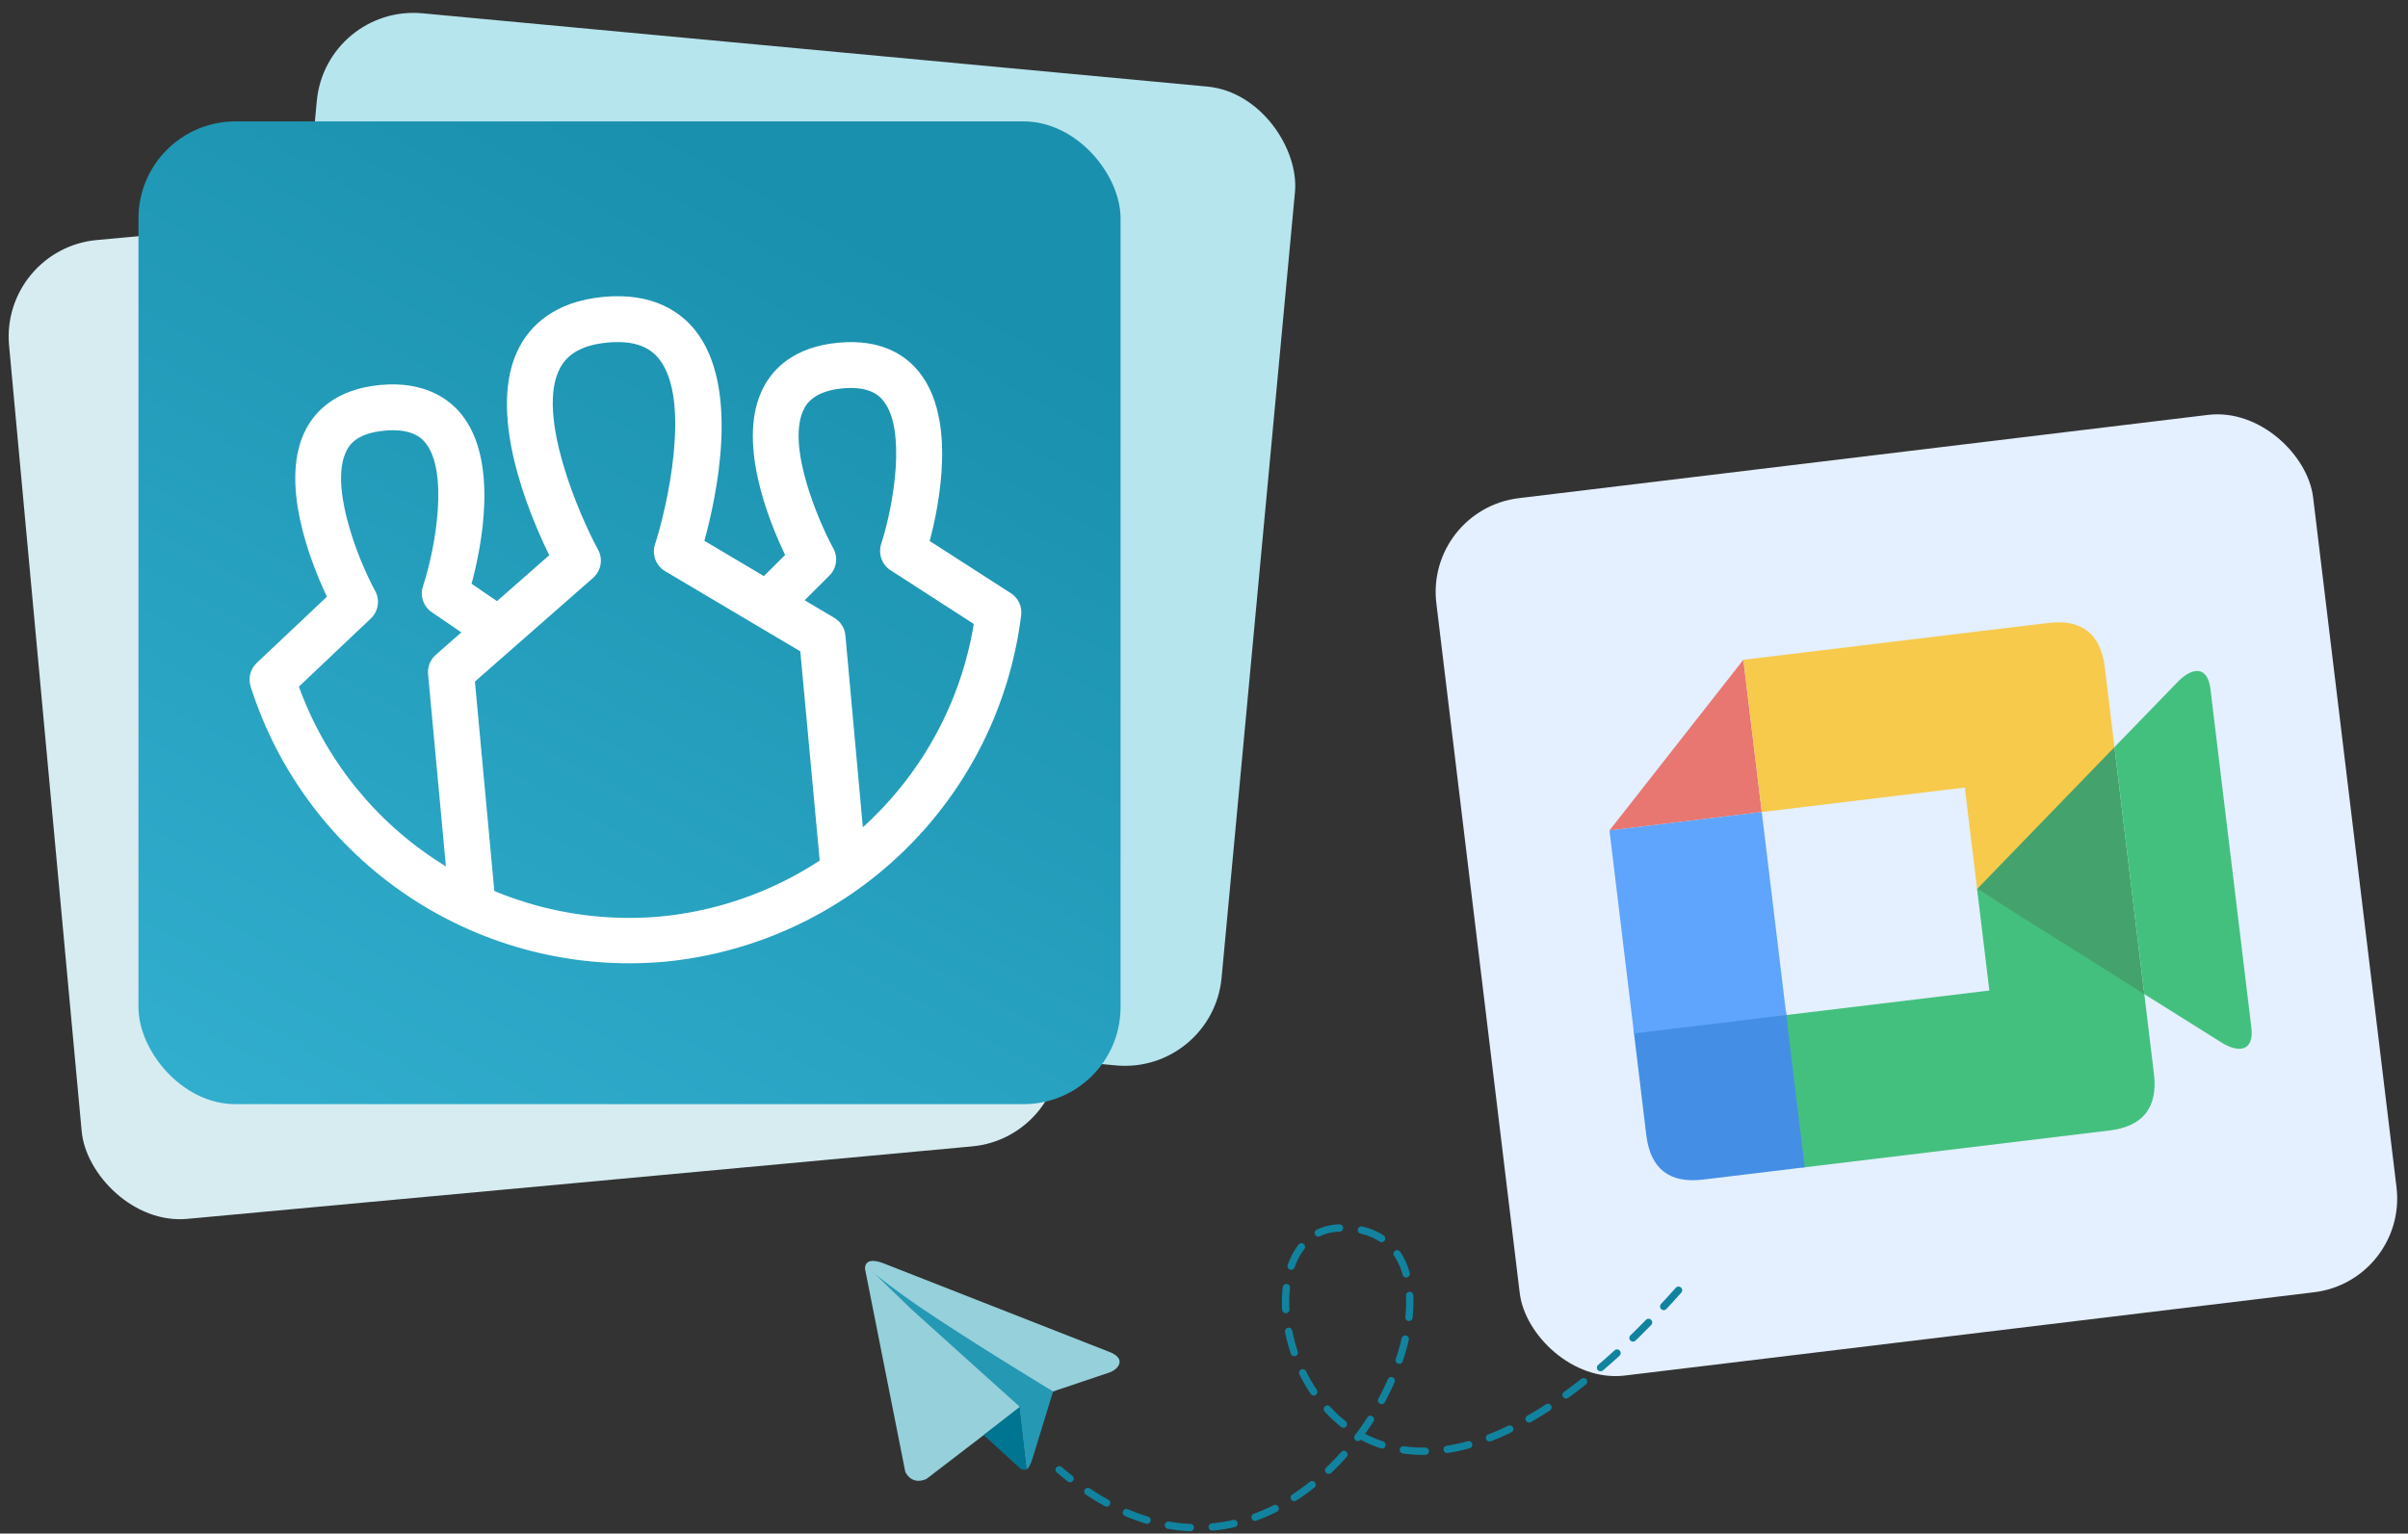
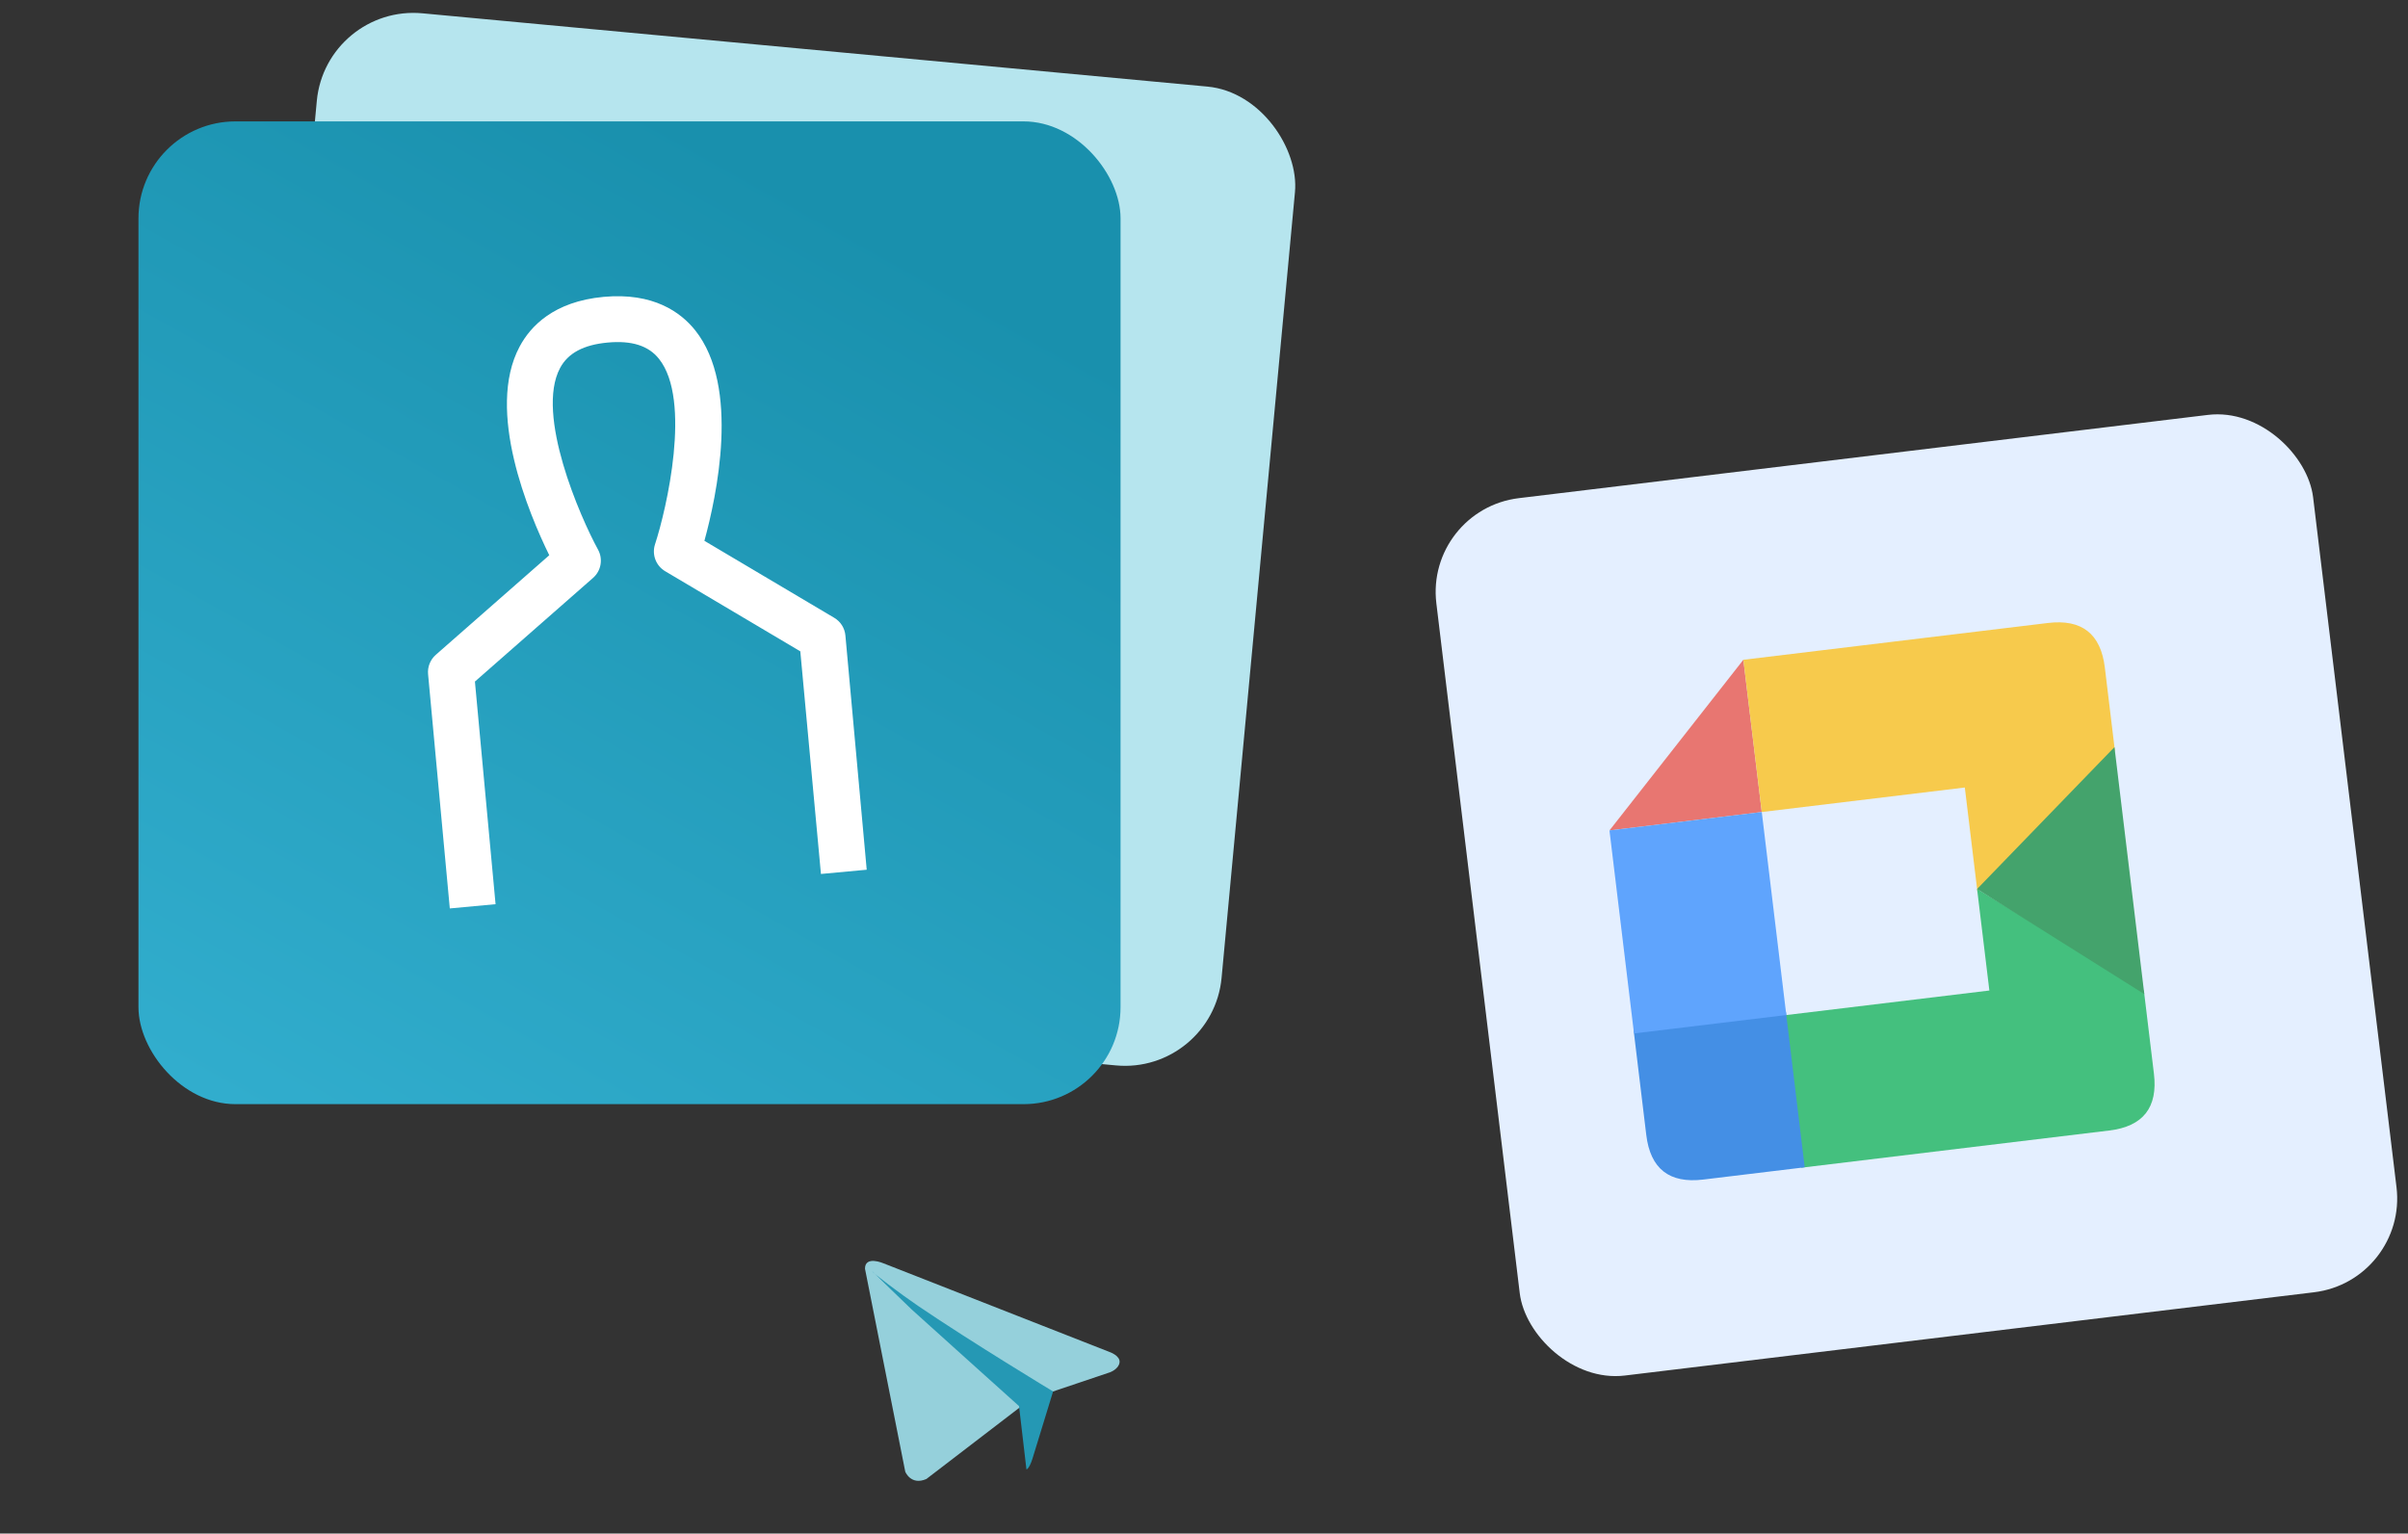
<svg xmlns="http://www.w3.org/2000/svg" width="416" height="265" viewBox="0 0 416 265" fill="none">
  <rect x="0" y="0" width="416" height="265" fill="#333333" stroke="none" />
  <rect width="152.536" height="152.679" rx="16.32" transform="matrix(0.993 -0.12 0.12 0.993 246.182 88.04)" fill="#E4EFFF" />
  <g opacity="0.7">
    <path d="M301.179 114.01L304.358 140.319L278.048 143.499" fill="#EA4335" />
    <path d="M301.179 114.01L304.358 140.32L339.438 136.081L341.628 154.205L365.359 129.686L363.628 115.361C362.922 109.515 359.645 106.945 353.799 107.651" fill="#FFBA00" />
    <path d="M311.191 201.78L308.012 175.47L343.677 171.161L341.557 153.621L370.375 171.197L372.106 185.521C372.813 191.368 370.243 194.645 364.396 195.351" fill="#00AC47" />
    <path d="M341.557 153.621L365.289 129.101L370.446 171.782" fill="#00832D" />
-     <path d="M365.289 129.101L376.366 117.678C378.749 115.314 381.38 114.996 381.875 119.089L388.94 177.555C389.434 181.648 386.803 181.966 383.925 180.237L370.446 171.782" fill="#00AC47" />
    <path d="M282.216 177.994L284.406 196.119C285.113 201.965 288.389 204.535 294.236 203.829L311.776 201.71L308.526 174.815" fill="#0066DA" />
    <path d="M278.048 143.499L304.358 140.32L308.597 175.4L282.287 178.579" fill="#2684FC" />
  </g>
-   <path d="M289.976 222.95C229.201 291.322 207.676 212.188 231.733 212.188C263.199 212.188 226.668 291.322 182.986 253.971" stroke="#11839F" stroke-width="1.266" stroke-linecap="round" stroke-dasharray="3.8 3.8" />
  <rect width="169.662" height="169.821" rx="16.759" transform="matrix(0.996 0.093 -0.093 0.996 56.29 0.741)" fill="#B6E5EE" />
-   <rect width="169.662" height="169.821" rx="16.759" transform="matrix(0.996 -0.092 0.092 0.996 0.027 43.02)" fill="#D6ECF1" />
  <rect width="169.662" height="169.821" rx="16.759" transform="matrix(1 0 -0 1 23.921 20.976)" fill="url(#paint0_linear_8074_9652)" />
  <path d="M149.731 150.288L141.825 151.022L138.259 112.551L114.904 98.702C114.129 98.239 113.534 97.527 113.217 96.682C112.901 95.837 112.881 94.91 113.161 94.052C115.144 88.004 119.533 69.12 113.841 62.006C112.026 59.725 109.115 58.81 104.969 59.195C100.822 59.58 98.129 61.016 96.755 63.593C92.468 71.633 100.254 89.387 103.315 94.976C103.749 95.765 103.9 96.68 103.744 97.567C103.588 98.455 103.134 99.263 102.456 99.858L82.046 117.772L85.612 156.243L77.706 156.977L73.954 116.498C73.896 115.876 73.987 115.249 74.218 114.668C74.449 114.087 74.813 113.568 75.283 113.155L94.89 95.944C91.394 88.821 83.846 70.957 89.775 59.881C91.624 56.41 95.637 52.102 104.272 51.3C112.907 50.498 117.635 53.994 120.091 57.065C127.919 66.864 123.783 85.813 121.692 93.454L144.128 106.761C144.666 107.08 145.121 107.522 145.455 108.051C145.789 108.579 145.992 109.179 146.049 109.802L149.731 150.288Z" fill="white" />
-   <path d="M114.871 166.183C99.292 167.577 83.706 163.621 70.69 154.969C57.674 146.317 48.008 133.488 43.291 118.603C43.071 117.896 43.054 117.141 43.243 116.424C43.432 115.707 43.819 115.058 44.36 114.55L56.474 103.112C53.629 97.079 48.1 83.122 52.898 74.088C54.537 71.026 58.083 67.229 65.691 66.523C73.298 65.816 77.581 68.912 79.757 71.646C86.173 79.683 83.193 94.474 81.466 100.879L88.389 105.596L83.91 112.142L74.603 105.798C73.894 105.313 73.361 104.61 73.086 103.797C72.811 102.983 72.808 102.102 73.078 101.287C75.35 94.354 77.447 81.511 73.543 76.584C73.031 75.933 71.447 73.948 66.422 74.415C61.398 74.882 60.291 77.09 59.906 77.815C56.924 83.399 61.329 95.647 64.818 102.125C65.234 102.891 65.384 103.773 65.246 104.633C65.108 105.494 64.689 106.285 64.054 106.884L51.633 118.651C56.195 131.23 64.798 141.946 76.1 149.131C87.403 156.315 100.771 159.564 114.12 158.372C127.46 157.085 140.001 151.429 149.788 142.286C159.576 133.142 166.06 121.025 168.231 107.822L153.859 98.543C153.124 98.07 152.566 97.368 152.272 96.546C151.978 95.724 151.964 94.828 152.232 93.997C154.476 87.04 156.549 74.138 152.597 69.251C152.076 68.61 150.504 66.65 145.567 67.109C140.63 67.567 139.341 69.819 138.949 70.554C135.622 76.824 141.601 90.465 143.956 94.748C144.371 95.501 144.53 96.367 144.409 97.217C144.288 98.067 143.894 98.855 143.285 99.463L135.313 107.412L129.698 101.804L135.636 95.893C132.76 89.915 127.113 75.925 131.942 66.844C133.578 63.756 137.149 59.93 144.835 59.217C152.522 58.503 156.618 61.589 158.791 64.297C165.203 72.29 162.334 87.027 160.611 93.484L174.621 102.496C175.248 102.895 175.748 103.461 176.066 104.131C176.384 104.801 176.505 105.547 176.417 106.283C174.508 121.763 167.371 136.134 156.181 147.024C144.992 157.914 130.421 164.672 114.871 166.183Z" fill="white" />
  <path d="M149.433 219.232L156.39 254.307C156.39 254.307 157.363 256.739 160.038 255.572L176.092 243.264L181.929 240.443L191.756 237.134C191.756 237.134 193.264 236.599 193.41 235.432C193.556 234.264 191.707 233.632 191.707 233.632L152.644 218.308C152.644 218.308 149.433 216.897 149.433 219.232Z" fill="#95D0DB" />
  <path d="M177.327 253.914C177.327 253.914 177.795 253.87 178.379 252.021C178.963 250.172 181.93 240.443 181.93 240.443C181.93 240.443 168.06 232.082 158.596 225.652C155.568 223.594 150.588 219.827 150.709 219.706C150.709 219.706 156.78 225.606 157.51 226.287C158.239 226.968 176.044 242.973 176.044 242.973" fill="#2598B4" />
-   <path d="M169.936 247.983L176.286 253.772C176.286 253.772 176.782 254.149 177.325 253.913L176.109 243.159" fill="#007591" />
  <defs>
    <linearGradient id="paint0_linear_8074_9652" x1="109.742" y1="9.58" x2="18.956" y2="171.447" gradientUnits="userSpaceOnUse">
      <stop stop-color="#1990AD" />
      <stop offset="1" stop-color="#31ADCD" />
    </linearGradient>
  </defs>
</svg>